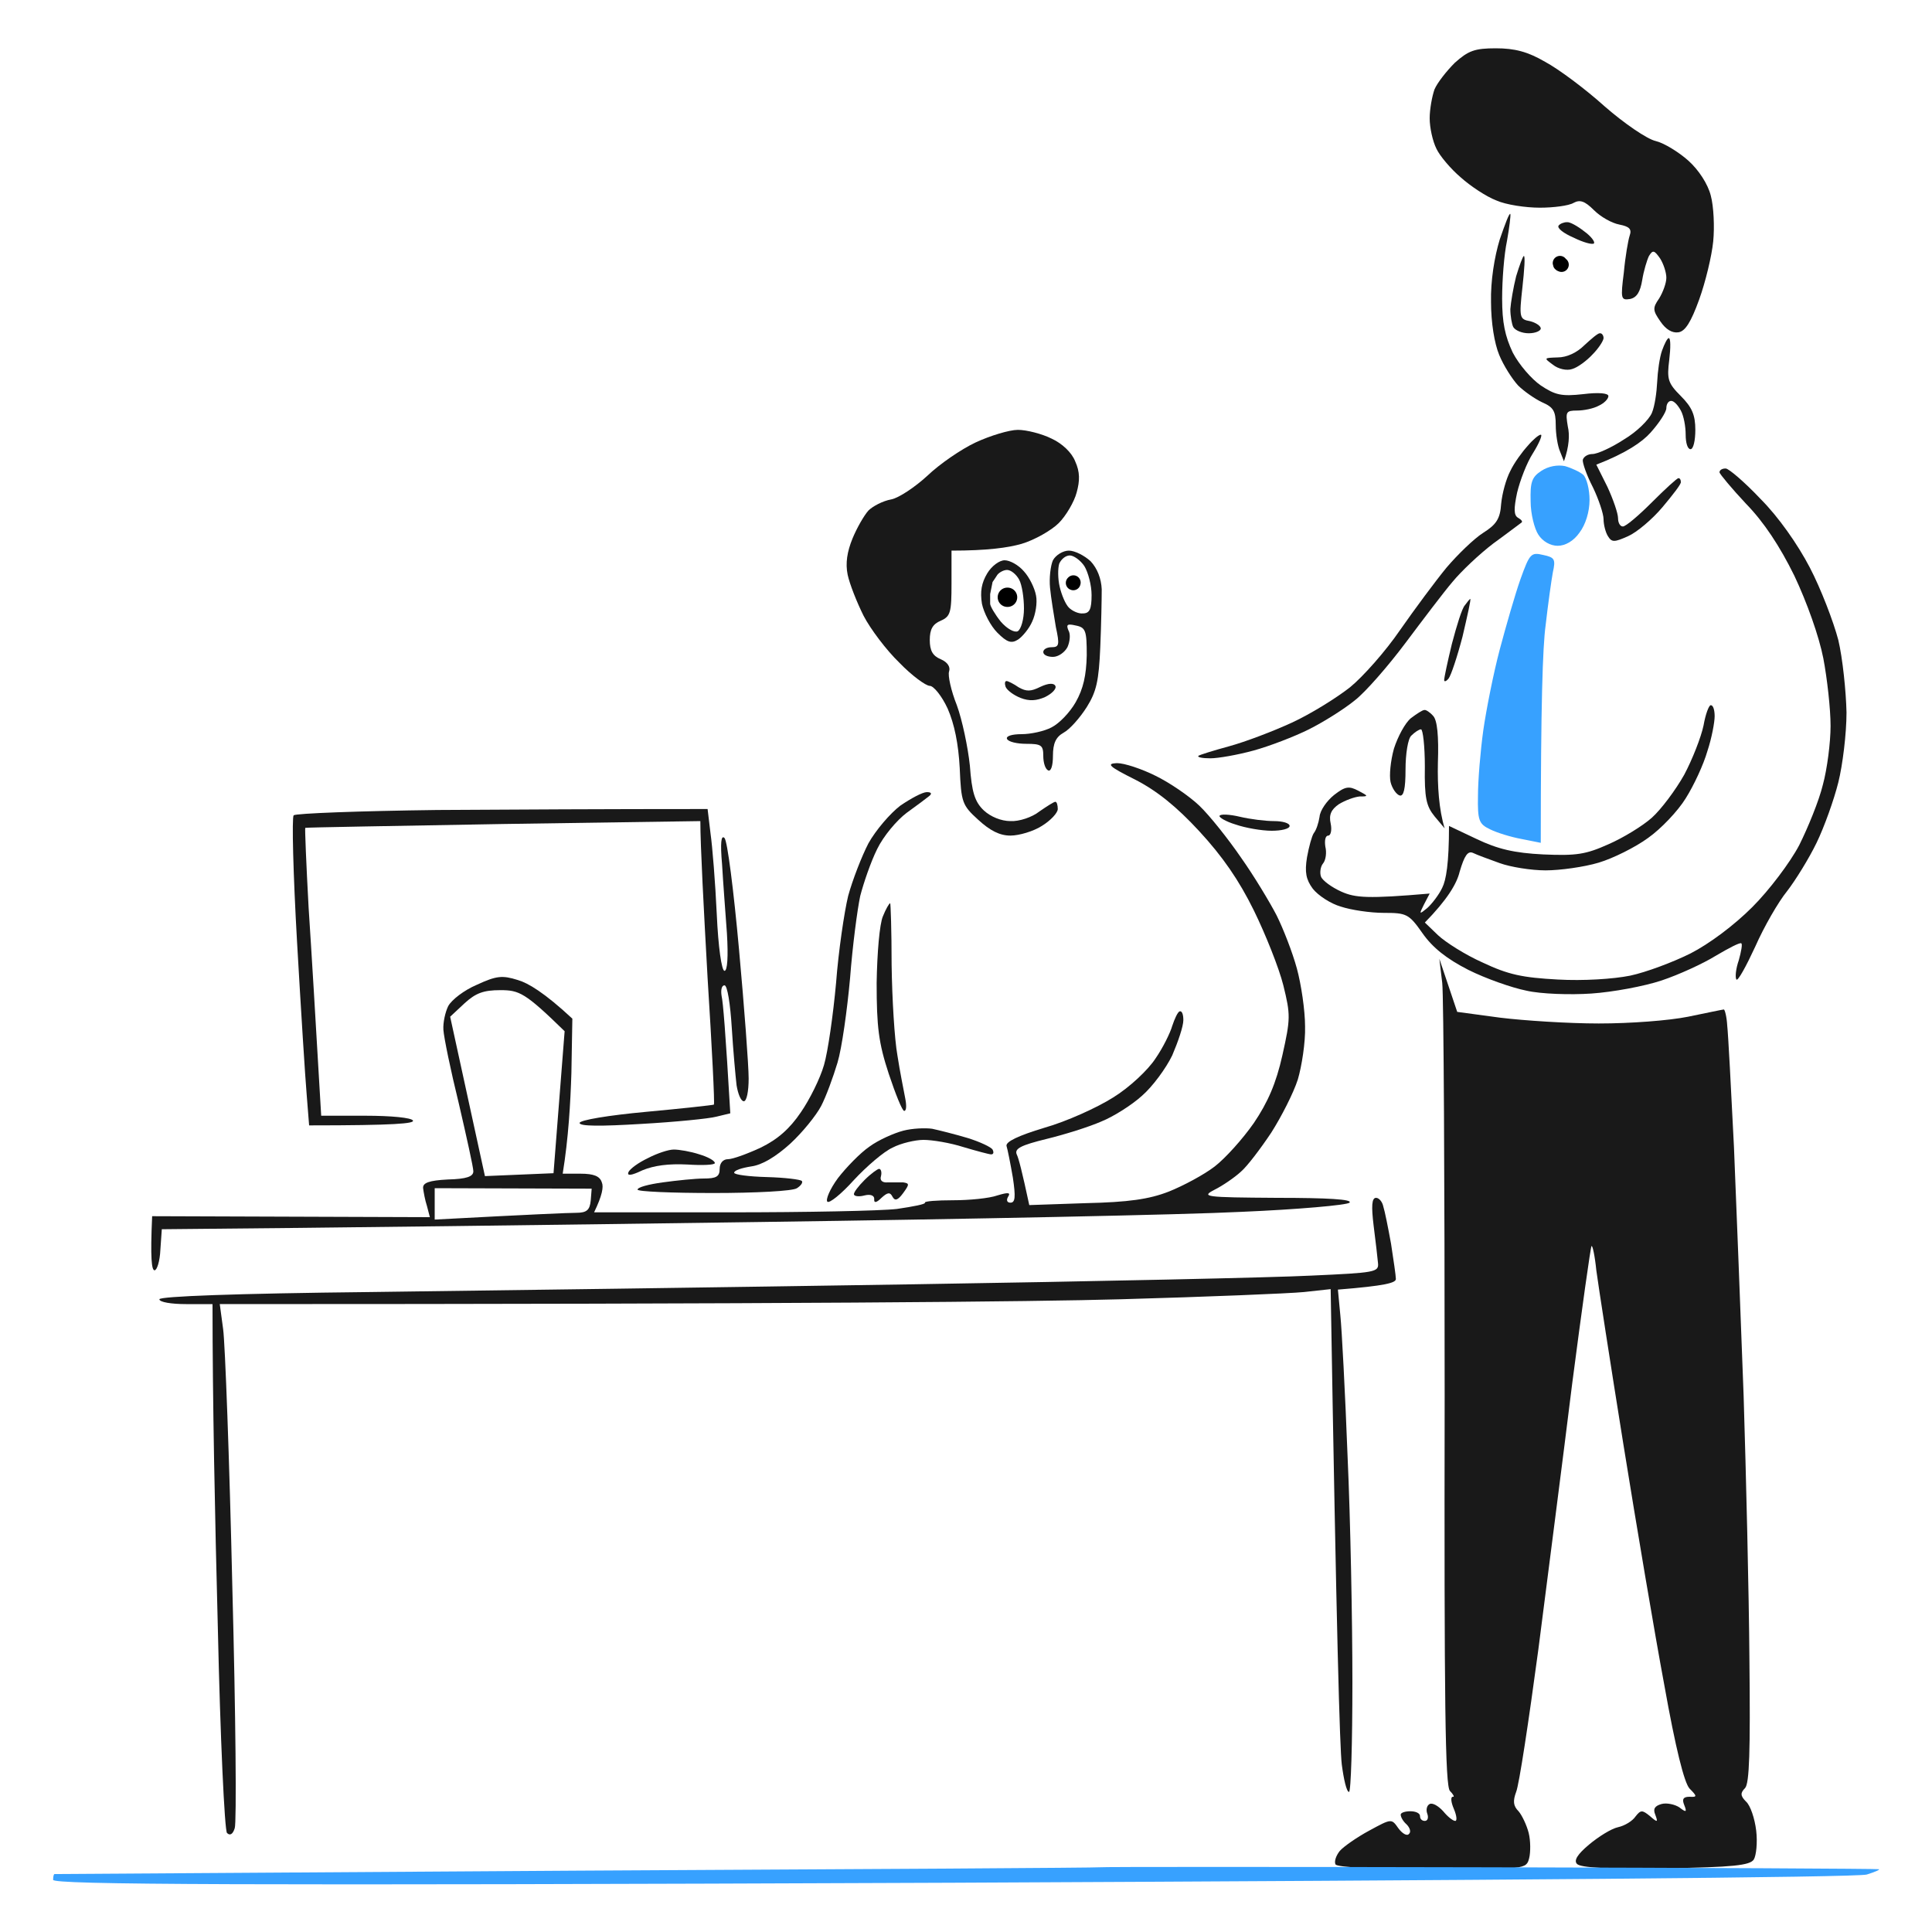
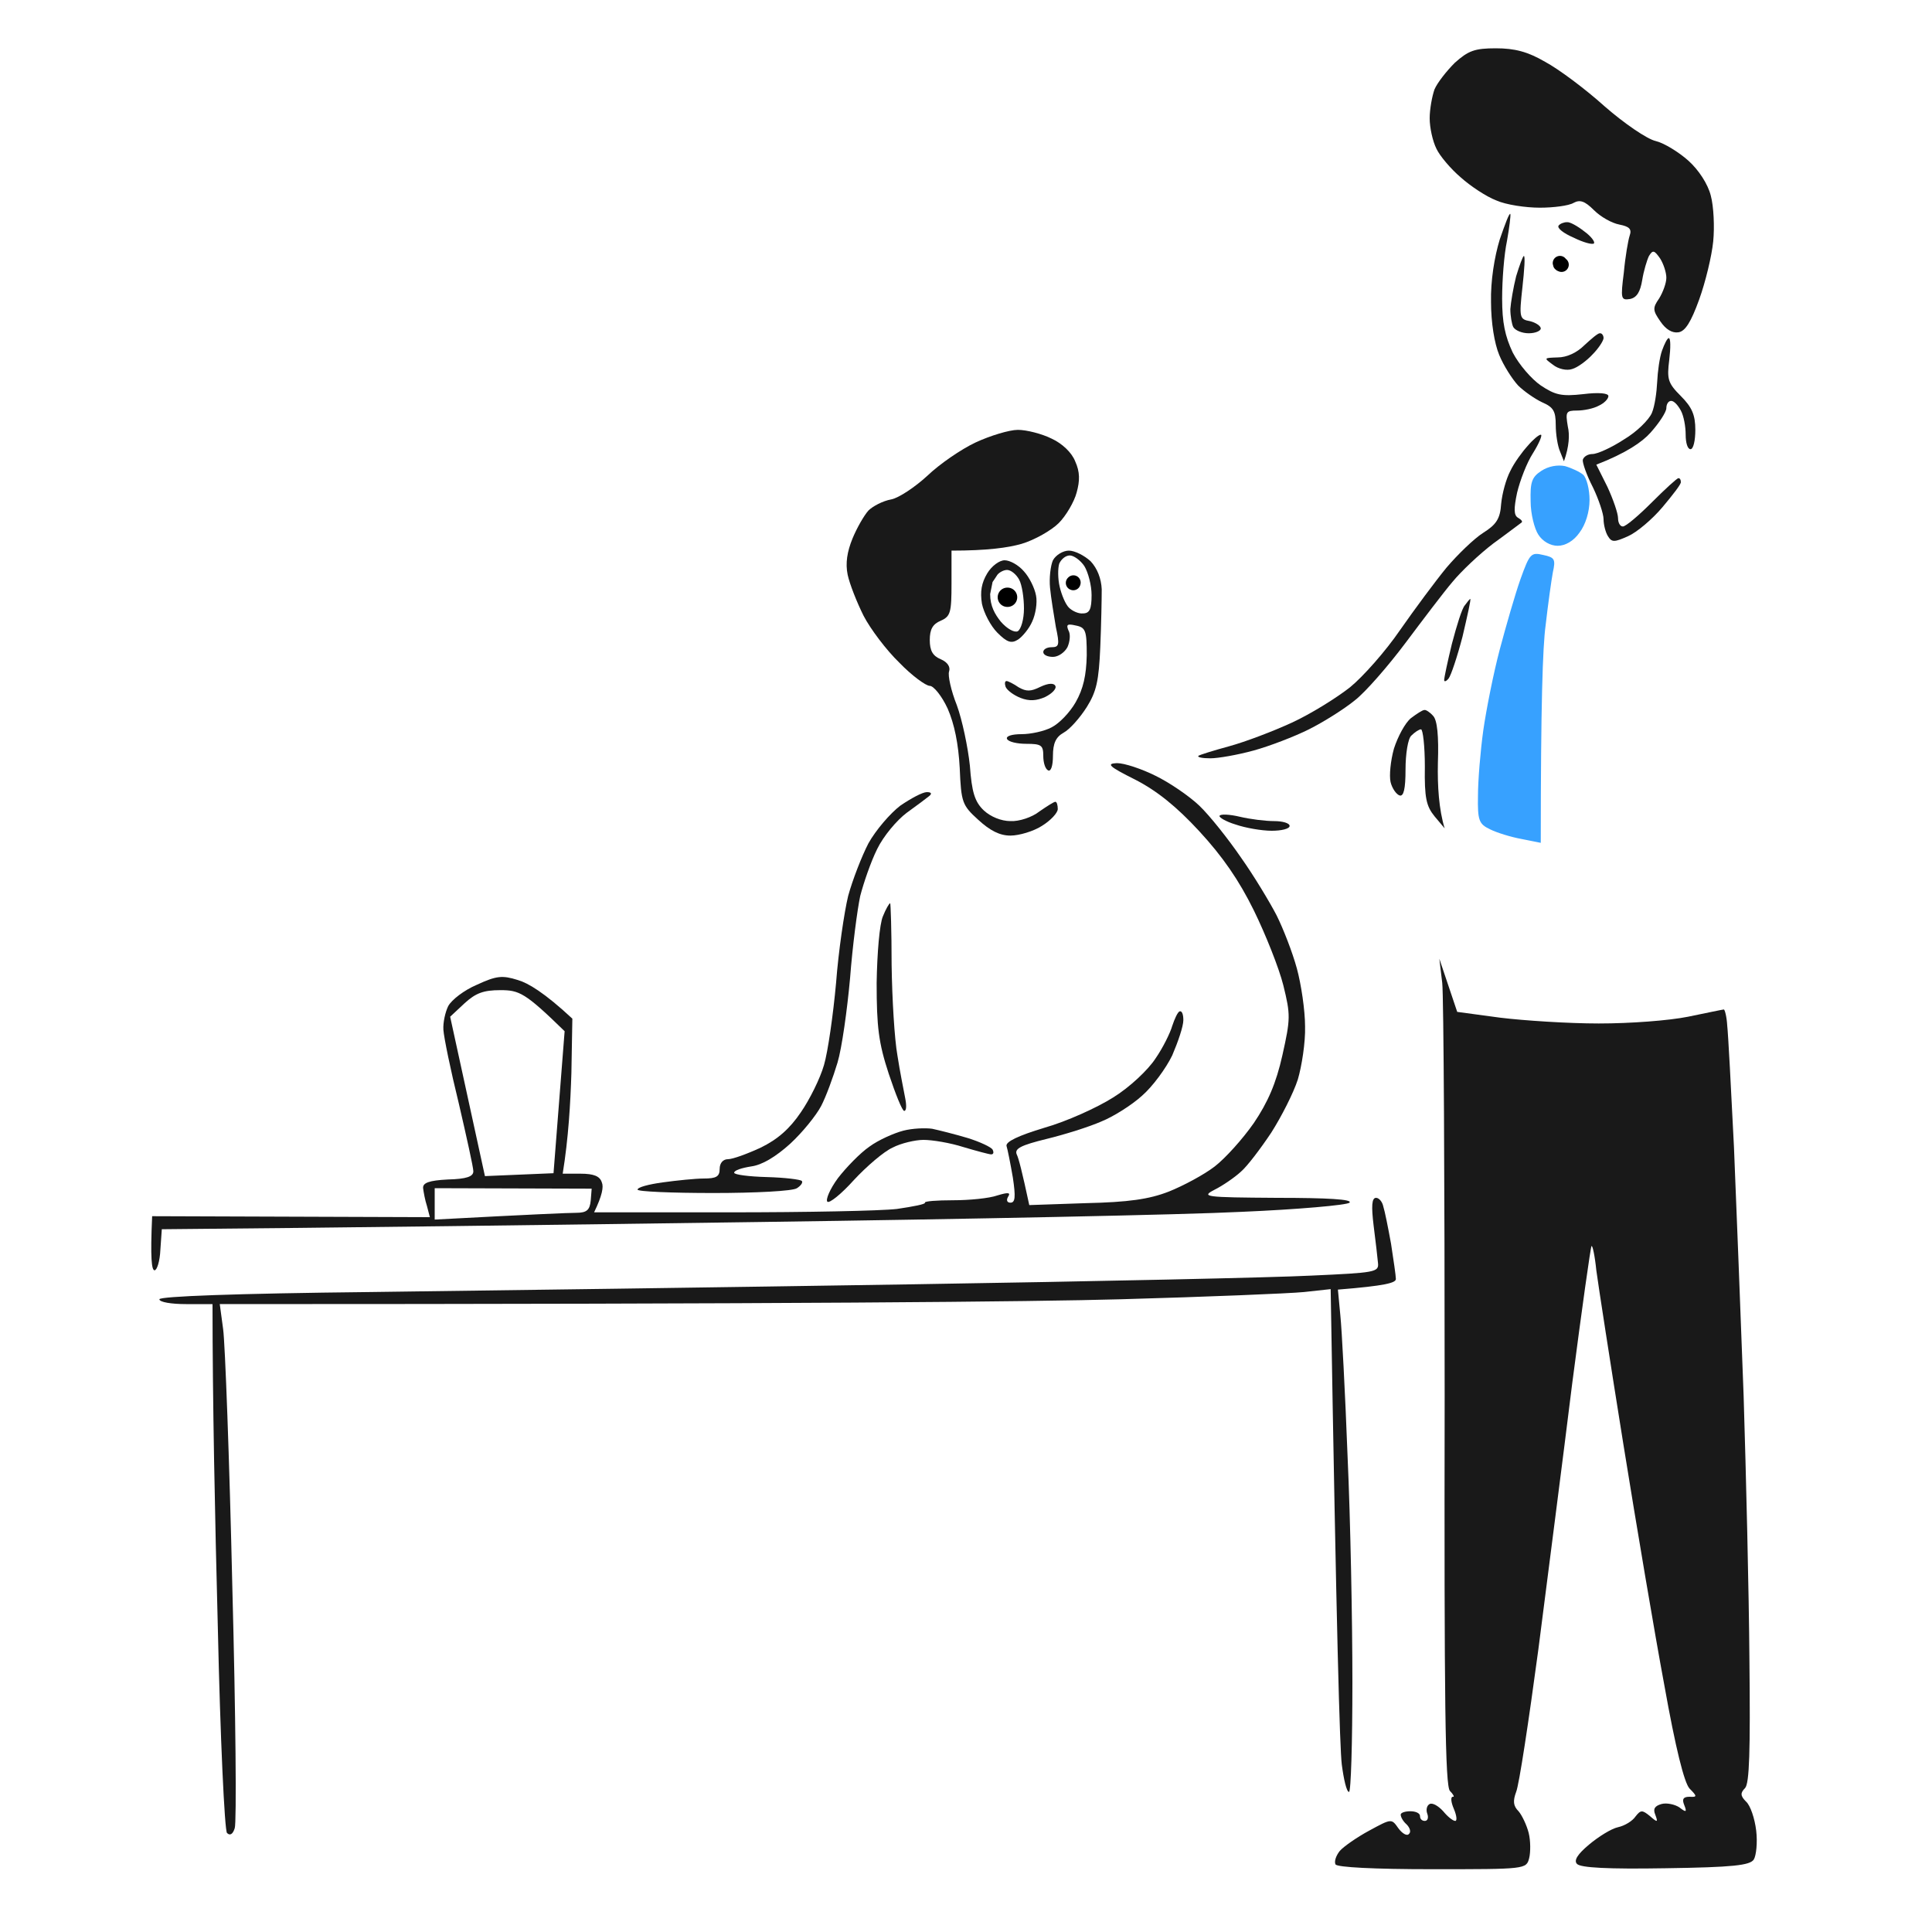
<svg xmlns="http://www.w3.org/2000/svg" width="250" height="250" viewBox="0 0 400 400" fill="none">
  <path d="M284.9 248C285.5 248 286.2 248.8 286.4 249.8C286.7 250.7 287.4 254.2 288 257.5C288.5 260.8 289 264.1 289 264.8C289 265.6 286.9 266.2 277 267L277.5 272.3C277.8 275.1 278.5 288.3 279 301.5C279.6 314.7 280 335.7 280 348.3C280 360.8 279.7 371 279.3 371C278.8 371 278.2 368.4 277.8 365.3C277.4 362.1 276.7 338.7 275.5 266.9L270 267.5C267 267.8 249.9 268.5 232 269C214.1 269.5 164.9 270 45.5 270L46.2 275.2C46.6 278.1 47.5 302.1 48.1 328.5C48.8 354.9 49 377.4 48.6 378.5C48.2 379.8 47.6 380.1 47 379.5C46.5 379 45.6 359.8 45.1 337C44.5 314.2 44 289.8 44 270H38.5C35.5 270 33 269.6 33 269C33 268.4 48.6 267.8 76.8 267.5C100.8 267.2 151.3 266.5 189 265.9C226.7 265.3 263.8 264.5 271.5 264.1C284.7 263.5 285.5 263.4 285.3 261.5C285.2 260.4 284.8 256.9 284.4 253.8C283.9 249.7 284 248 284.9 248V248Z" fill="#191919" />
-   <path d="M182 242C182.4 242 182.6 242.7 182.4 243.5C182.1 244.4 182.7 244.9 183.8 244.8C184.7 244.8 186.2 244.8 187 244.8C188.3 245 188.3 245.2 187 247C185.9 248.5 185.3 248.7 184.8 247.8C184.3 246.8 183.8 246.8 182.5 248C181.4 249.1 180.9 249.1 181 248.2C181 247.5 180.2 247.2 179 247.5C177.9 247.8 176.9 247.7 176.8 247.3C176.7 246.9 177.7 245.6 179 244.3C180.3 243 181.7 242 182 242Z" fill="#191919" />
-   <path d="M139.5 238C140.6 238 143 238.4 144.8 239C146.5 239.5 148 240.3 148 240.8C148 241.2 145.4 241.3 142.3 241.1C138.4 240.9 135.4 241.3 133 242.3C130.7 243.4 129.8 243.5 130.1 242.7C130.4 242 132.2 240.7 134.1 239.8C136 238.8 138.4 238 139.5 238Z" fill="#191919" />
  <path d="M193 233.7C194.4 234 197.6 234.8 200.3 235.6C202.9 236.4 205.2 237.5 205.5 238C205.8 238.6 205.7 239 205.2 239C204.8 239 202.2 238.3 199.5 237.5C196.7 236.6 193 236 191.2 236C189.5 236 186.5 236.7 184.8 237.6C183 238.4 179.4 241.5 176.8 244.3C174.2 247.2 171.7 249.2 171.3 248.8C170.9 248.4 171.8 246.2 173.5 243.9C175.2 241.7 178.1 238.7 180 237.4C181.9 236 185.1 234.6 187 234.1C188.9 233.6 191.6 233.5 193 233.7V233.7Z" fill="#191919" />
  <path d="M184.3 187C184.4 187 184.6 192.7 184.6 199.8C184.7 206.8 185.2 215.2 185.8 218.5C186.3 221.8 187.1 225.7 187.4 227.3C187.7 228.8 187.7 230 187.2 230C186.8 230 185.4 226.5 184 222.3C181.9 215.9 181.5 212.6 181.5 203.5C181.6 197.3 182.1 191.3 182.8 189.7C183.4 188.2 184.1 187 184.3 187V187Z" fill="#191919" />
  <path d="M256.7 169.1C258.8 169.6 262 170 263.8 170C265.5 170 267 170.4 267 171C267 171.6 265.3 172 263.3 172C261.2 172 257.8 171.4 255.8 170.7C253.8 170.1 252.3 169.2 252.5 168.9C252.7 168.5 254.6 168.6 256.7 169.1V169.1Z" fill="#191919" />
-   <path d="M146.5 167.5L147.1 172.5C147.5 175.3 148.1 182.8 148.4 189.3C148.7 196 149.4 201 150 201C150.6 201 150.8 198.1 150.5 193.2C150.2 189 149.7 182.6 149.5 179C149.1 174.5 149.3 172.8 150 173.5C150.6 174.1 151.9 184.4 153 196.5C154.1 208.6 155 220.6 155 223.3C155 225.9 154.6 228 154 228C153.4 228 152.8 226.5 152.5 224.7C152.3 223 151.8 217.6 151.5 212.7C151.2 207.9 150.6 204 150 204C149.4 204 149.2 205 149.4 206.2C149.7 207.5 150.2 213.4 151.2 230.5L148.3 231.2C146.8 231.6 139.8 232.3 132.7 232.7C124.4 233.2 120 233.2 120 232.5C120 231.9 126.1 230.9 133.7 230.2C141.3 229.5 147.6 228.8 147.8 228.7C148 228.6 147.4 216.8 146.5 202.5C145.7 188.2 145 175 145 170L104.2 170.6C81.8 171 63.4 171.3 63.2 171.4C63.1 171.4 63.4 178.9 63.9 188C64.5 197.1 65.3 210.5 66.5 231H75.7C80.9 231 85.2 231.4 85.5 232C85.8 232.6 82 233 64 233L63.5 226.7C63.2 223.3 62.3 209 61.5 195C60.7 181 60.4 169.2 60.8 168.8C61.2 168.4 74.5 167.9 90.5 167.7C106.5 167.6 125.6 167.5 146.5 167.5V167.5Z" fill="#191919" />
  <path d="M191.9 164C192.8 164 193 164.3 192.4 164.8C191.9 165.2 189.8 166.8 187.7 168.3C185.7 169.8 182.9 173.1 181.6 175.8C180.3 178.4 178.8 182.8 178.1 185.5C177.5 188.3 176.5 195.9 176 202.5C175.4 209.1 174.3 217 173.4 220C172.5 223 171 227.1 170 229C169 230.9 166.2 234.4 163.6 236.8C160.6 239.5 157.8 241.2 155.5 241.5C153.6 241.8 152 242.3 152 242.8C152 243.2 155 243.6 158.8 243.7C162.5 243.8 165.7 244.2 166 244.5C166.3 244.8 165.8 245.5 165 246C164.2 246.6 156.4 247 147.7 247C139.1 247 132 246.7 132 246.3C132 245.8 134.3 245.2 137.2 244.8C140.1 244.4 144 244 145.7 244C148.3 244 149 243.6 149 242C149 240.8 149.7 240 150.7 240C151.7 240 154.7 238.9 157.5 237.6C161 235.9 163.5 233.7 165.8 230.3C167.6 227.7 169.8 223.3 170.6 220.5C171.4 217.8 172.5 210.1 173.1 203.5C173.6 196.9 174.8 188.8 175.6 185.5C176.5 182.2 178.4 177.3 179.8 174.6C181.3 171.9 184.3 168.4 186.4 166.8C188.6 165.3 191 164 191.9 164V164Z" fill="#191919" />
  <path fill-rule="evenodd" clip-rule="evenodd" d="M231.3 158C232.8 158 236.4 159.2 239.2 160.6C242.1 162 246.2 164.8 248.3 166.8C250.4 168.8 254.3 173.7 256.9 177.5C259.6 181.3 262.9 186.8 264.3 189.5C265.7 192.3 267.6 197.2 268.5 200.5C269.4 203.8 270.2 209.2 270.2 212.5C270.3 215.8 269.5 220.8 268.7 223.5C267.8 226.3 265.3 231.2 263.2 234.5C261 237.8 258.2 241.5 256.9 242.6C255.6 243.8 253.1 245.5 251.5 246.3C248.6 247.8 249.3 247.9 264.4 248C274.8 248 280.1 248.3 279.4 249C278.9 249.5 268.8 250.4 257 250.9C245.2 251.5 200.4 252.4 157.5 253C114.6 253.6 69.1 254.2 33.5 254.5L33.2 258.8C33.1 261.1 32.5 263 32 263C31.4 263 31.1 260.6 31.5 251.8L89 252L88.4 249.7C88 248.5 87.7 246.8 87.6 246C87.5 244.9 88.8 244.4 92.7 244.2C96.6 244.1 98 243.6 98 242.5C98 241.7 96.6 235.4 95 228.5C93.3 221.6 91.9 214.8 91.8 213.2C91.7 211.7 92.2 209.5 92.8 208.3C93.5 207 96.1 205 98.7 203.9C102.8 202 104 201.9 107.2 202.9C109.3 203.5 112.7 205.5 118.5 210.9L118.3 222.2C118.1 228.4 117.7 235.6 116.5 243H120.2C122.9 243 124.2 243.5 124.6 244.8C125 245.7 124.7 247.5 123 251H151.2C166.8 251 182.3 250.7 185.7 250.3C189.1 249.8 191.7 249.3 191.5 249C191.3 248.7 194 248.5 197.3 248.5C200.7 248.5 204.8 248.1 206.5 247.5C208.8 246.8 209.3 246.9 208.7 247.8C208.3 248.5 208.5 249 209.2 249C210.2 249 210.3 247.8 209.7 243.8C209.2 240.9 208.6 237.9 208.4 237.3C208.1 236.4 210.9 235.1 216.2 233.5C220.8 232.2 227.2 229.3 230.5 227.2C233.9 225.1 237.7 221.5 239.2 219.2C240.8 216.9 242.3 213.8 242.7 212.4C243.2 210.9 243.8 209.6 244.2 209.4C244.7 209.2 245 210 245 211.2C245 212.5 243.9 215.7 242.7 218.5C241.4 221.2 238.6 225 236.4 226.9C234.3 228.8 230.5 231.2 228 232.2C225.5 233.3 220.4 234.9 216.7 235.8C211.4 237.1 210 237.8 210.5 239C210.9 239.8 211.6 242.5 213.1 249.5L224.8 249.1C233.6 248.9 237.9 248.3 242 246.7C245 245.5 249.3 243.2 251.5 241.5C253.7 239.8 257.3 235.8 259.6 232.5C262.5 228.2 264.2 224.3 265.5 218.5C267.2 210.9 267.2 210.1 265.7 204C264.8 200.4 262 193.4 259.6 188.5C256.5 182.2 253.1 177.3 248.3 172.1C243.6 167 239.5 163.7 235 161.4C229.6 158.7 229 158.1 231.2 158H231.3ZM93.2 210.5L100.4 243.5L114.6 242.9L116.9 213.5C108.7 205.5 107.5 205 103.6 205C100.1 205 98.5 205.6 96.2 207.7L93.2 210.5ZM90 252.5C110.6 251.4 117.8 251.1 119.3 251.1C121.5 251.1 122.1 250.5 122.3 248.6L122.5 246.1L90 246V252.5Z" fill="#191919" />
  <path d="M294.9 147C295.2 146.9 296.1 147.5 296.7 148.2C297.567 149.067 297.9 152.333 297.7 158C297.6 162.7 297.9 167.6 299.1 171.5L297 169C295.3 166.9 294.9 165.2 295 158.7C295 154.5 294.6 151 294.2 151C293.8 151 292.9 151.6 292.2 152.3C291.5 152.9 291 156.1 291 159.3C291 163.4 290.6 164.9 289.8 164.7C289.1 164.5 288.2 163.2 287.9 161.9C287.6 160.6 287.9 157.5 288.6 155C289.4 152.5 290.9 149.7 292.1 148.7C293.3 147.8 294.5 147 294.9 147Z" fill="#191919" />
  <path d="M208.4 141C208.7 141 209.9 141.6 210.9 142.3C212.5 143.2 213.4 143.2 215.4 142.2C217.1 141.4 218.2 141.4 218.5 142C218.8 142.6 217.8 143.6 216.4 144.3C214.6 145.1 213.1 145.2 211.3 144.5C209.8 143.9 208.5 142.9 208.2 142.2C208 141.6 208 141 208.4 141V141Z" fill="#191919" />
  <path d="M304.4 124C304.6 124 303.8 127.5 302.8 131.8C301.7 136 300.4 139.9 299.9 140.5C299.4 141.1 299 141.2 299 140.8C299 140.3 299.7 137 300.6 133.3C301.6 129.5 302.7 125.9 303.3 125.3C303.8 124.6 304.3 124 304.4 124V124Z" fill="#191919" />
-   <path fill-rule="evenodd" clip-rule="evenodd" d="M208 116C209.1 116 210.9 117 212 118.3C213.1 119.5 214.2 121.7 214.5 123.3C214.8 124.8 214.4 127.2 213.7 128.7C213.1 130.1 211.7 131.8 210.8 132.4C209.4 133.3 208.5 133 206.5 131C205.1 129.6 203.7 126.9 203.3 125C202.9 122.5 203.2 120.7 204.4 118.7C205.3 117.2 206.9 116 208 116ZM205.5 120.5L205 123V125C205 125.5 206 127.2 207.2 128.7C208.5 130.2 210 131 210.7 130.7C211.4 130.3 212 128.2 212 126C212 123.8 211.6 121.1 211 120C210.4 118.9 209.3 118 208.5 118C207.8 118 206.9 118.5 206.5 119C206.2 119.5 205.5 120.5 205.5 120.5Z" fill="#191919" />
+   <path fill-rule="evenodd" clip-rule="evenodd" d="M208 116C209.1 116 210.9 117 212 118.3C213.1 119.5 214.2 121.7 214.5 123.3C214.8 124.8 214.4 127.2 213.7 128.7C213.1 130.1 211.7 131.8 210.8 132.4C209.4 133.3 208.5 133 206.5 131C205.1 129.6 203.7 126.9 203.3 125C202.9 122.5 203.2 120.7 204.4 118.7C205.3 117.2 206.9 116 208 116ZM205.5 120.5L205 123C205 125.5 206 127.2 207.2 128.7C208.5 130.2 210 131 210.7 130.7C211.4 130.3 212 128.2 212 126C212 123.8 211.6 121.1 211 120C210.4 118.9 209.3 118 208.5 118C207.8 118 206.9 118.5 206.5 119C206.2 119.5 205.5 120.5 205.5 120.5Z" fill="#191919" />
  <path d="M319.5 114.9C321.9 115.4 322.1 115.8 321.5 118.5C321.2 120.1 320.5 125.1 320 129.5C319.4 133.9 319 145.8 319 174.5L315 173.7C312.8 173.3 309.9 172.4 308.5 171.7C306.2 170.6 305.9 169.9 306 164.7C306 161.6 306.5 155.5 307.1 151.2C307.7 147 309.2 139.4 310.5 134.5C311.8 129.6 313.7 123 314.8 119.9C316.7 114.6 317 114.3 319.5 114.9Z" fill="#37A1FF" />
  <path fill-rule="evenodd" clip-rule="evenodd" d="M221.3 114C222.5 114 224.5 115 225.8 116.2C227.2 117.7 228 119.8 228.1 122C228.1 123.9 228 129.3 227.8 134C227.5 141 227 143.2 225 146.4C223.6 148.6 221.5 151 220.2 151.7C218.6 152.6 218 153.9 218 156.5C218 158.5 217.6 159.8 217 159.5C216.4 159.2 216 157.9 216 156.5C216 154.3 215.6 154 212.5 154C210.6 154 208.8 153.6 208.5 153C208.2 152.4 209.5 152 211.5 152C213.4 152 216.2 151.4 217.7 150.6C219.3 149.8 221.5 147.5 222.7 145.4C224.3 142.6 224.9 139.8 225 135.7C225 130.6 224.8 129.9 222.7 129.5C221 129.1 220.7 129.3 221.2 130.5C221.7 131.3 221.5 132.9 221 134C220.4 135.1 219.1 136 218 136C216.9 136 216 135.6 216 135C216 134.4 216.8 134 217.7 134C219.3 134 219.4 133.5 218.6 129.8C218.2 127.4 217.6 123.8 217.4 121.7C217.2 119.7 217.5 117.1 218 116C218.6 114.9 220.1 114 221.3 114V114ZM219.4 121.5C219.8 123.2 220.6 125.1 221.3 125.8C222 126.5 223.3 127.1 224.2 127C225.6 127 226 126.1 226 123.2C226 121.2 225.3 118.5 224.5 117.2C223.7 116 222.3 115 221.5 115C220.6 115 219.7 115.8 219.3 116.7C219 117.7 219 119.8 219.4 121.5V121.5Z" fill="#191919" />
-   <path d="M357.3 97C357.9 97 361.2 99.8 364.5 103.3C368.2 107 372.2 112.7 374.7 117.5C377 121.9 379.6 128.7 380.6 132.5C381.5 136.3 382.2 143.1 382.3 147.5C382.3 151.9 381.5 158.4 380.6 162C379.7 165.6 377.7 171.2 376.1 174.5C374.5 177.8 371.7 182.3 370 184.5C368.2 186.7 365.2 191.9 363.4 196C361.5 200.1 359.8 203.2 359.5 202.8C359.2 202.3 359.4 200.5 360 198.8C360.5 197 360.8 195.4 360.5 195.3C360.2 195.1 357.9 196.3 355.2 197.9C352.6 199.5 347.6 201.8 344 203C340.4 204.2 333.9 205.4 329.5 205.7C325.1 206 319 205.8 316 205.1C313 204.5 307.6 202.6 304 200.8C299.5 198.5 296.6 196.2 294.5 193.2C291.7 189.2 291.2 189 286.5 189C283.7 189 279.7 188.4 277.6 187.7C275.5 187.1 272.9 185.4 271.8 184C270.4 182.1 270.1 180.6 270.6 177.5C271 175.3 271.6 173.1 272 172.5C272.5 171.9 273 170.4 273.2 169.1C273.3 167.8 274.7 165.8 276.2 164.6C278.5 162.8 279.3 162.7 281.2 163.7C283.3 164.8 283.4 164.9 281.5 164.9C280.4 165 278.5 165.7 277.2 166.5C275.6 167.6 275.1 168.7 275.5 170.5C275.8 171.9 275.5 173 275 173C274.4 173 274.2 174 274.4 175.3C274.7 176.5 274.5 178.1 273.9 178.8C273.4 179.4 273.2 180.7 273.5 181.5C273.8 182.3 275.7 183.7 277.7 184.6C280.6 185.9 283.2 186.1 296 185L294.8 187.3C293.8 189.3 293.8 189.4 295.5 188C296.4 187.2 297.9 185.3 298.6 183.8C299.4 182.2 300 178.8 300 171L305.7 173.7C310.1 175.8 313.5 176.6 319.5 176.9C326.4 177.2 328.3 176.9 333 174.8C336 173.5 340.1 171 342 169.3C343.9 167.6 346.9 163.6 348.7 160.4C350.4 157.2 352.2 152.6 352.7 150.2C353.1 147.9 353.8 146 354.2 146C354.7 146 355 147 355 148.3C355 149.5 354.4 152.8 353.5 155.5C352.7 158.3 350.7 162.6 349 165.3C347.4 167.9 343.9 171.6 341.2 173.5C338.6 175.4 334 177.7 331 178.6C328 179.5 323 180.2 320 180.2C317 180.2 312.7 179.5 310.5 178.7C308.3 177.9 305.8 177 305 176.6C303.9 176.1 303.2 177.1 302.2 180.5C301.6 183 299.6 186.3 295 191L297.7 193.6C299.3 195.1 303.4 197.7 307 199.3C312.3 201.8 315.2 202.4 322.5 202.8C327.8 203.1 334 202.7 337.5 202C340.8 201.3 346.4 199.2 350 197.4C353.9 195.4 359 191.6 362.8 187.8C366.3 184.3 370.6 178.6 372.5 175C374.3 171.4 376.6 165.8 377.4 162.5C378.3 159.2 379 153.7 379 150.3C379 146.8 378.3 140.5 377.5 136.3C376.6 131.7 374.1 124.7 371.5 119.2C368.5 113.1 365.2 108.1 361.5 104.3C358.5 101.1 356.1 98.2 356 97.8C356 97.3 356.6 97 357.2 97H357.3Z" fill="#191919" />
  <path d="M324 96.5C325.4 96.9 327.1 97.7 327.8 98.3C328.5 99 329.1 101.3 329.1 103.5C329.1 105.9 328.3 108.6 327 110.3C325.8 112 324.1 113 322.5 113C321 113 319.4 112.1 318.5 110.7C317.7 109.5 316.9 106.4 316.9 103.8C316.8 99.9 317.1 98.8 319.1 97.5C320.6 96.5 322.5 96.2 324 96.5V96.5Z" fill="#37A1FF" />
  <path d="M319 90C319.4 90 318.7 91.7 317.4 93.8C316.1 95.8 314.7 99.5 314.1 102C313.4 105.3 313.4 106.7 314.3 107.2C315 107.6 315.3 108 315 108.2C314.7 108.4 312.1 110.4 309.2 112.5C306.3 114.7 302.5 118.3 300.7 120.5C298.9 122.6 294.6 128.3 291 133.1C287.4 137.9 282.7 143.3 280.5 145C278.3 146.8 274 149.5 271 151C268 152.5 262.8 154.5 259.5 155.4C256.2 156.3 252.2 157 250.6 157C249 157 247.9 156.8 248.1 156.5C248.3 156.3 251.2 155.4 254.5 154.5C257.8 153.6 263.6 151.4 267.5 149.6C271.4 147.8 276.7 144.5 279.5 142.3C282.2 140.1 286.9 134.8 289.9 130.4C292.9 126.1 297.2 120.3 299.5 117.5C301.8 114.8 305.2 111.5 307.1 110.3C309.8 108.6 310.6 107.4 310.8 104.3C311 102.2 311.8 99.2 312.7 97.5C313.5 95.8 315.2 93.5 316.3 92.3C317.4 91 318.6 90 319 90V90Z" fill="#191919" />
  <path d="M210.8 89C212.5 89 215.7 89.8 217.7 90.8C219.9 91.8 221.9 93.7 222.6 95.5C223.6 97.7 223.6 99.5 222.9 102C222.4 103.9 220.7 106.8 219.2 108.3C217.7 109.8 214.2 111.8 211.5 112.6C208.7 113.4 204.4 114 197 114V120.8C197 126.8 196.8 127.6 194.8 128.5C193.1 129.2 192.5 130.3 192.5 132.5C192.5 134.7 193.1 135.8 194.8 136.5C196.2 137.1 196.8 138.1 196.5 139C196.2 139.8 196.9 143 198.1 146C199.2 149 200.4 154.7 200.8 158.5C201.2 164 201.8 166 203.7 167.8C205.1 169.1 207.3 170 209.2 170C211 170.1 213.7 169.2 215.2 168C216.8 166.9 218.2 166 218.5 166C218.8 166 219 166.7 219 167.5C219 168.3 217.5 169.9 215.7 171C214 172.1 211 173 209.2 173C207 173 205 172 202.5 169.7C199.2 166.7 199 166.1 198.7 159C198.433 154 197.6 149.9 196.2 146.7C195 144.1 193.3 142 192.5 142C191.7 142 188.8 139.9 186.2 137.2C183.5 134.6 180.2 130.2 178.8 127.5C177.4 124.7 175.9 120.9 175.5 119C175 116.6 175.4 114.2 176.5 111.5C177.4 109.3 178.9 106.7 179.8 105.7C180.7 104.8 182.8 103.7 184.5 103.4C186.1 103.1 189.5 100.8 192 98.5C194.5 96.1 199 93 202 91.6C205 90.2 209 89 210.7 89H210.8Z" fill="#191919" />
  <path d="M345.5 70C345.9 70 345.9 72 345.6 74.5C345.1 78.5 345.3 79.3 348 82C350.3 84.3 351 85.9 351 89C351 91.2 350.6 93 350 93C349.4 93 349 91.7 349 90C349 88.3 348.6 86.1 348 85C347.4 83.9 346.6 83 346 83C345.4 83 345 83.7 345 84.5C345 85.3 343.5 87.6 341.7 89.6C340 91.5 336.7 93.8 330.5 96.2L332.8 100.8C334 103.4 335 106.3 335 107.3C335 108.2 335.4 109 336 109C336.6 109 339.2 106.8 342 104C344.7 101.3 347.2 99 347.5 99C347.8 99 348 99.3 348 99.8C348.1 100.2 346.3 102.5 344.2 105C342.1 107.5 338.9 110.2 337.1 111C334.2 112.3 333.7 112.3 332.9 111C332.4 110.2 332 108.6 332 107.5C332 106.4 331 103.4 329.8 100.9C328.5 98.4 327.6 95.8 327.7 95.2C327.9 94.5 328.8 94 329.7 94C330.7 94 333.6 92.7 336.2 91C338.9 89.4 341.4 86.9 342 85.5C342.6 84.1 343 81.2 343.1 79.1C343.2 76.9 343.6 74 344.1 72.6C344.6 71.2 345.2 70 345.5 70V70Z" fill="#191919" />
  <path d="M331.3 69C331.7 69 332 69.5 332 70C332 70.5 331 72.1 329.7 73.4C328.5 74.7 326.6 76.1 325.5 76.4C324.4 76.8 322.6 76.4 321.5 75.5C319.6 74.1 319.6 74.1 322.5 74C324.4 74 326.5 73 328 71.5C329.4 70.2 330.8 69 331.2 69H331.3Z" fill="#191919" />
  <path d="M315.5 53C315.8 53 315.6 55.9 315.2 59.5C314.5 65.8 314.6 66.1 316.8 66.5C318 66.8 319 67.5 319 68C319 68.5 317.9 69 316.5 69C315.1 69 313.7 68.4 313.3 67.7C313 67.1 312.7 65.4 312.7 64C312.8 62.6 313.3 59.6 313.9 57.2C314.6 54.9 315.3 53 315.5 53Z" fill="#191919" />
  <path d="M324.4 46C325 45.9 326.6 46.8 328 47.9C329.4 48.9 330.3 50.1 330 50.4C329.7 50.7 327.8 50.2 325.8 49.2C323.7 48.3 322.3 47.2 322.7 46.7C323 46.3 323.8 46 324.4 46V46Z" fill="#191919" />
  <path d="M312.7 44.3C312.8 44.6 312.5 47.1 312 49.9C311.4 52.7 311 58 311 61.8C311 66.8 311.6 69.6 313.2 73C314.5 75.5 317.1 78.5 319 79.8C322 81.8 323.3 82.1 327.8 81.6C331 81.2 333 81.4 333 82C333 82.6 332.1 83.5 331 84C329.9 84.6 327.9 85 326.5 85C324.2 85 324.1 85.3 324.6 88.3C325 90 324.9 92.4 323.8 95.5L323 93.5C322.5 92.4 322.1 89.9 322.1 88C322.1 85.1 321.6 84.3 319.3 83.3C317.8 82.6 315.5 81 314.3 79.8C313.1 78.5 311.3 75.7 310.4 73.5C309.4 71.1 308.7 66.8 308.7 62.5C308.6 58.2 309.4 53.2 310.5 49.6C311.6 46.4 312.5 44 312.7 44.3V44.3Z" fill="#191919" />
  <path d="M309.7 10C313.6 10 316.3 10.7 319.9 12.8C322.7 14.3 328.2 18.4 332.2 22C336.2 25.5 341 28.8 342.8 29.2C344.5 29.6 347.6 31.5 349.6 33.3C351.7 35.2 353.6 38.1 354.2 40.5C354.8 42.7 355 47 354.7 50C354.4 53 353.1 58.4 351.8 62C350.1 66.7 348.9 68.6 347.5 68.8C346.2 69 344.9 68.2 343.8 66.6C342.2 64.3 342.1 63.8 343.5 61.8C344.3 60.5 345 58.6 345 57.5C345 56.4 344.4 54.6 343.7 53.5C342.5 51.8 342.2 51.7 341.4 53C341 53.8 340.3 56.1 340 58C339.6 60.4 338.9 61.6 337.5 61.9C335.6 62.2 335.5 61.9 336.2 56.4C336.5 53.1 337.1 49.7 337.4 48.8C337.9 47.4 337.3 46.9 335.3 46.5C333.7 46.2 331.4 44.9 330 43.5C328.1 41.6 327.1 41.3 325.8 42C324.8 42.6 321.6 43 318.8 43C315.9 43 311.8 42.4 309.8 41.5C307.7 40.7 304.4 38.5 302.4 36.7C300.4 35 298.1 32.3 297.4 30.8C296.6 29.2 296 26.4 296 24.5C296 22.6 296.5 19.9 297 18.5C297.6 17.1 299.5 14.7 301.2 13C304 10.5 305.3 10 309.7 10V10Z" fill="#191919" />
  <path d="M298 198.5L301.7 209.5L310.6 210.7C315.5 211.3 324.7 211.9 331 211.9C337.6 211.9 345.5 211.3 349.5 210.5C353.4 209.7 356.7 209 356.9 209C357.1 209 357.5 210.5 357.6 212.3C357.8 214 358.4 225.4 359 237.5C359.5 249.6 360.4 272.8 361 289C361.5 305.2 362.1 329.8 362.2 343.7C362.4 362.6 362.2 369.2 361.3 370.2C360.3 371.2 360.3 371.8 361.5 373C362.4 373.8 363.3 376.5 363.6 379C363.9 381.5 363.6 384.2 363.1 385C362.3 386.2 358.8 386.6 344.8 386.8C333 387 327.2 386.7 326.5 385.9C325.8 385.2 326.6 383.9 329 381.9C330.9 380.3 333.6 378.6 335 378.3C336.4 378 338 377 338.6 376.1C339.7 374.7 340 374.7 341.6 376C343.2 377.4 343.3 377.3 342.7 375.7C342.2 374.5 342.6 373.9 344 373.5C345.1 373.2 346.8 373.6 347.7 374.2C349.1 375.3 349.3 375.2 348.7 373.7C348.2 372.5 348.5 372 349.8 372C351.4 372.1 351.4 371.9 349.8 370.3C348.7 369.1 346.9 361.9 344.6 349C342.6 338.3 338.8 315.8 336.1 299C333.4 282.2 330.9 266 330.5 263C330.2 260 329.7 257.7 329.5 258C329.3 258.3 327.5 271.1 325.5 286.5C323.6 301.9 320.4 326.6 318.5 341.5C316.5 356.4 314.5 369.6 313.9 371C313.2 372.9 313.3 373.9 314.4 375C315.1 375.8 316.1 377.9 316.5 379.5C316.9 381.1 316.9 383.5 316.6 384.7C316 387 315.9 387 296.5 387C284.5 387 276.8 386.6 276.5 386C276.2 385.4 276.6 384.2 277.4 383.2C278.2 382.3 280.9 380.4 283.5 379C288.1 376.5 288.1 376.5 289.5 378.5C290.3 379.6 291.3 380.2 291.7 379.7C292.2 379.3 291.9 378.4 291.2 377.7C290.5 377.1 290 376.2 290 375.7C290 375.3 290.9 375 292 375C293.1 375 294 375.4 294 376C294 376.6 294.4 377 295 377C295.6 377 295.8 376.3 295.5 375.5C295.2 374.7 295.4 373.8 296 373.5C296.6 373.2 297.8 373.9 298.8 375C299.7 376.1 300.8 377 301.3 377C301.7 377 301.6 375.9 301 374.5C300.4 373.1 300.3 372 300.8 372C301.2 372.1 300.9 371.5 300.2 370.8C299.2 369.8 299 352.6 299.1 289C299.1 244.7 298.9 206.2 298.6 203.5L298 198.5Z" fill="#191919" />
-   <path d="M308.2 386.6C352.4 386.7 388.7 386.9 389 387C389.3 387.1 388.1 387.6 386.5 388.1C384.7 388.7 307.1 389.3 197.2 389.8C48.5 390.4 11 390.2 11 389.2C11 388.6 11.1 388 11.3 388C11.4 388 60.1 387.7 119.5 387.3C178.9 387 227.6 386.7 227.7 386.6C227.8 386.5 264 386.5 308.2 386.6Z" fill="#37A1FF" />
  <path d="M322.975 54.478C323.012 54.776 323.08 54.693 323.298 54.802" stroke="black" stroke-width="3" stroke-linecap="round" />
  <path d="M222.166 120.684C222.227 120.684 222.22 120.728 222.219 120.727C222.194 120.701 222.229 120.637 222.238 120.612" stroke="black" stroke-width="3" stroke-linecap="round" />
  <path d="M208.605 123.657H208.559" stroke="black" stroke-width="4" stroke-linecap="round" />
</svg>